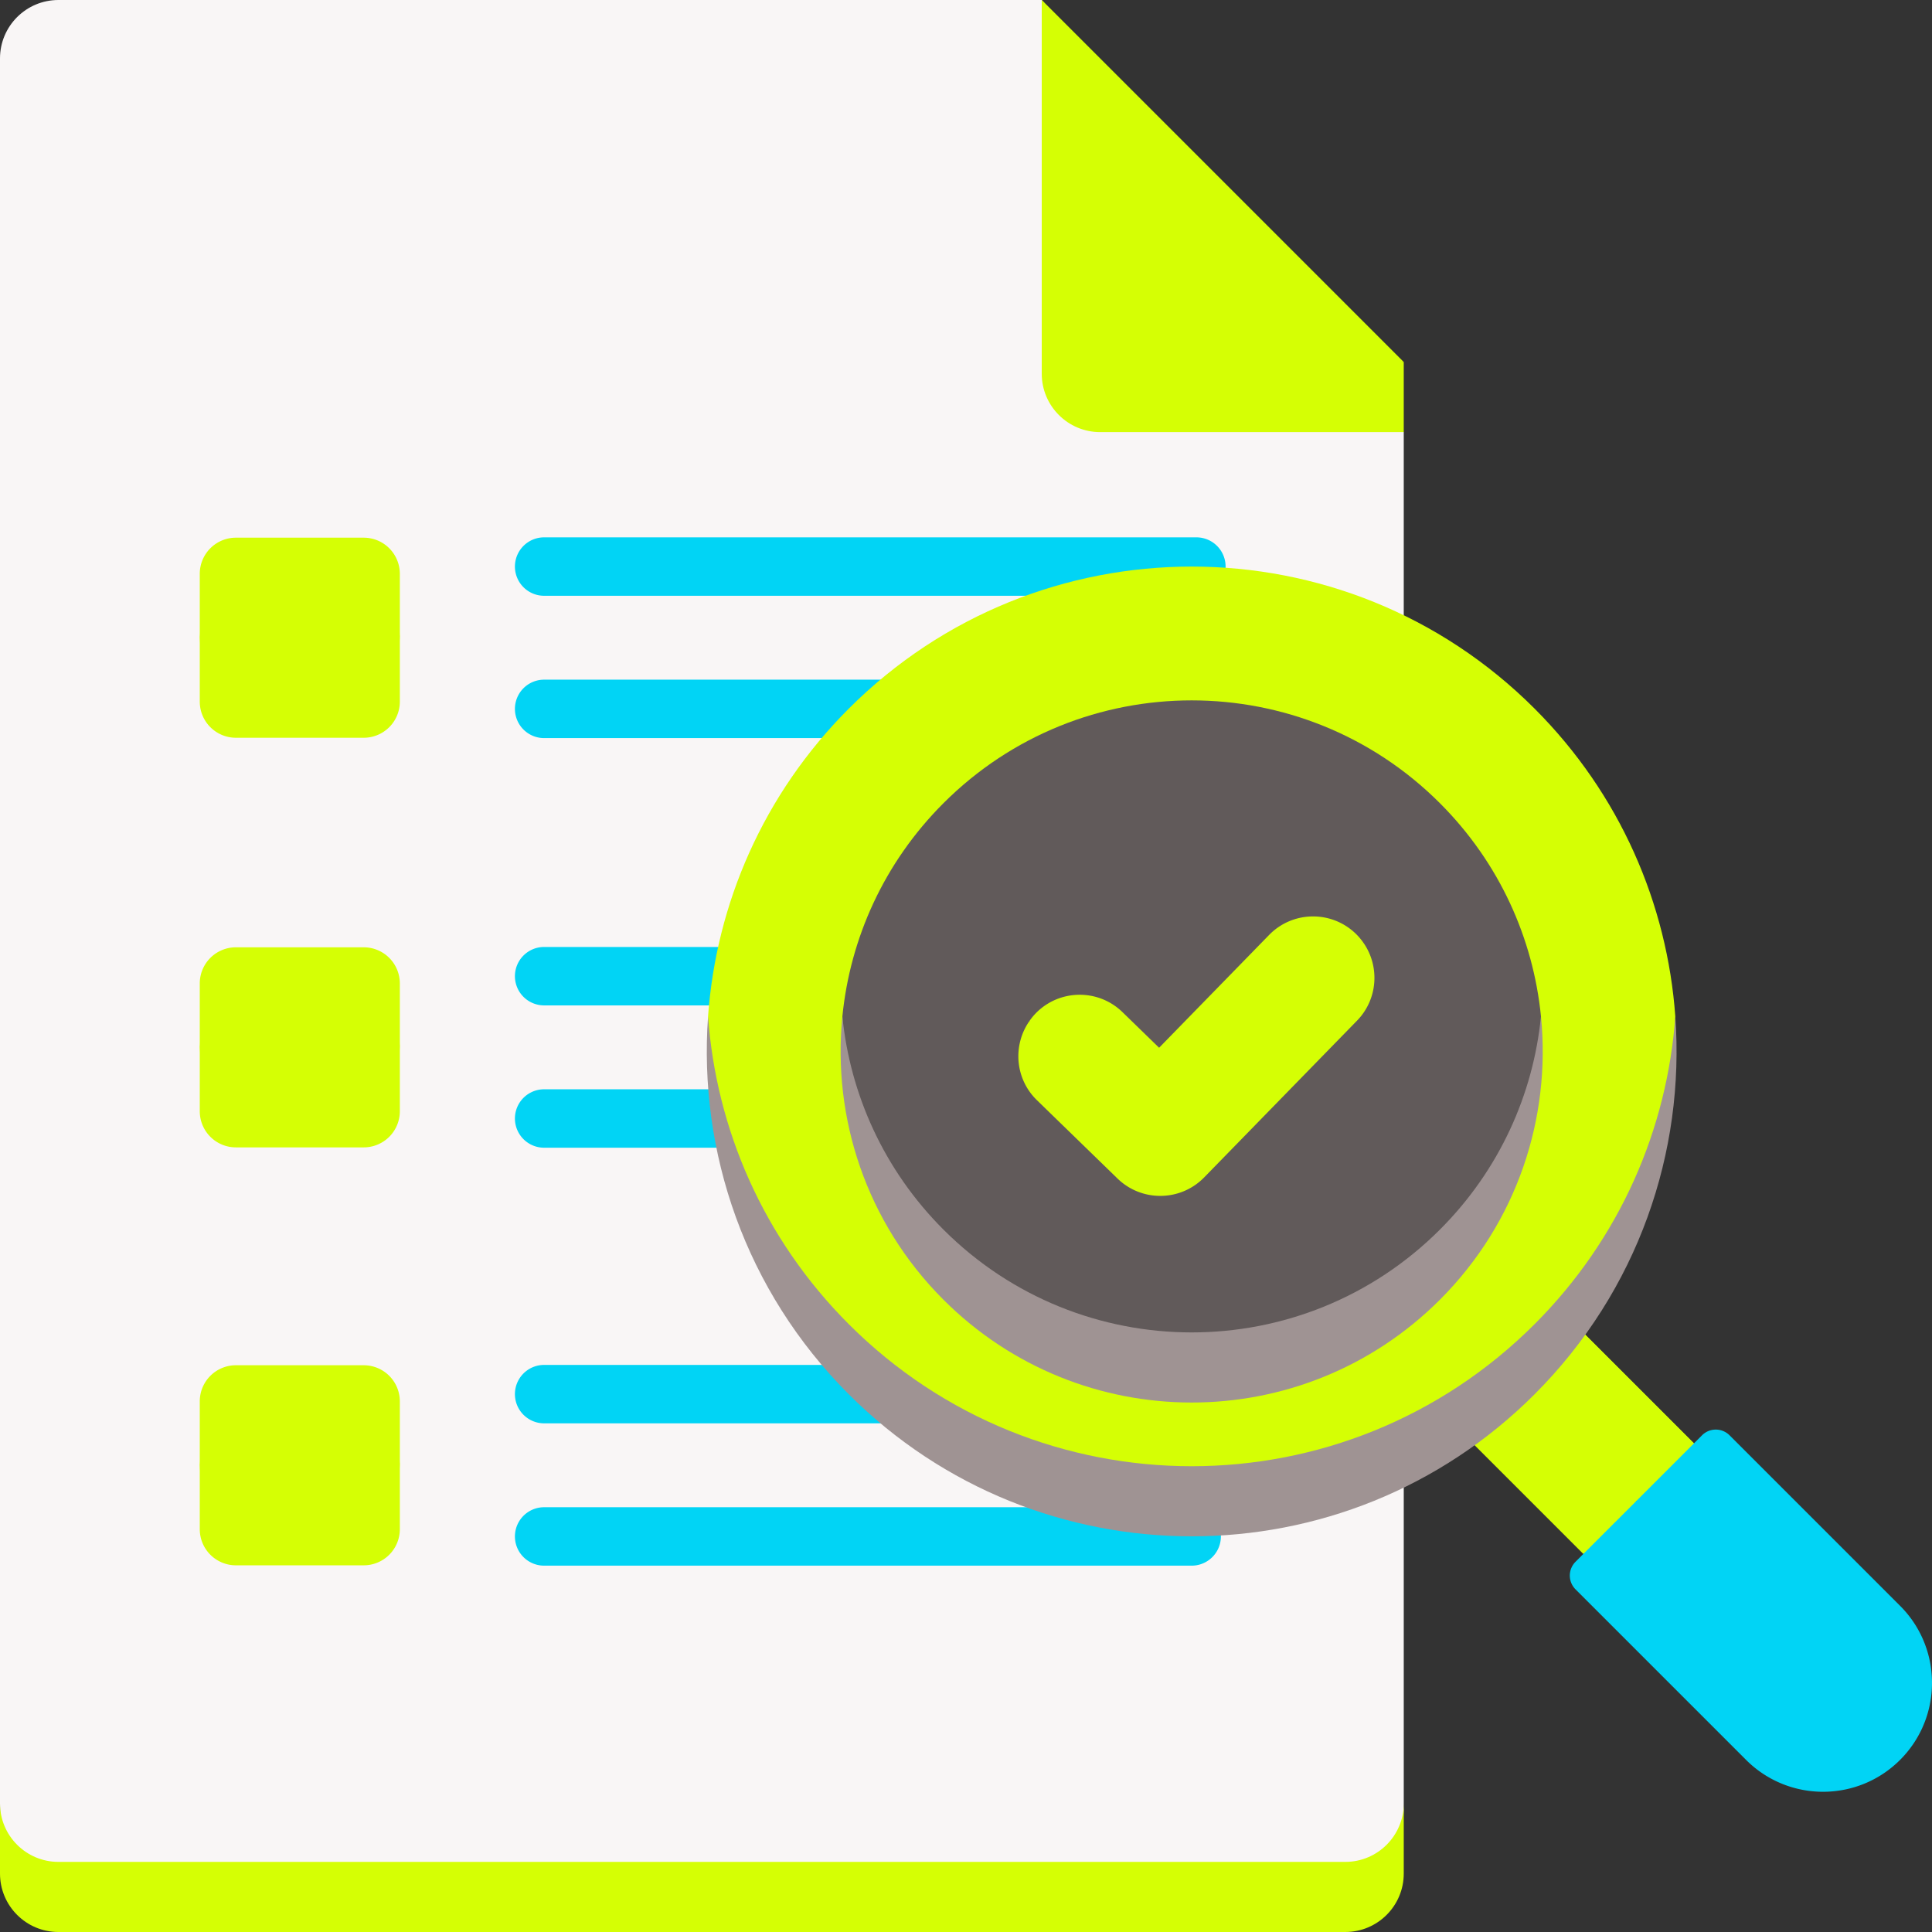
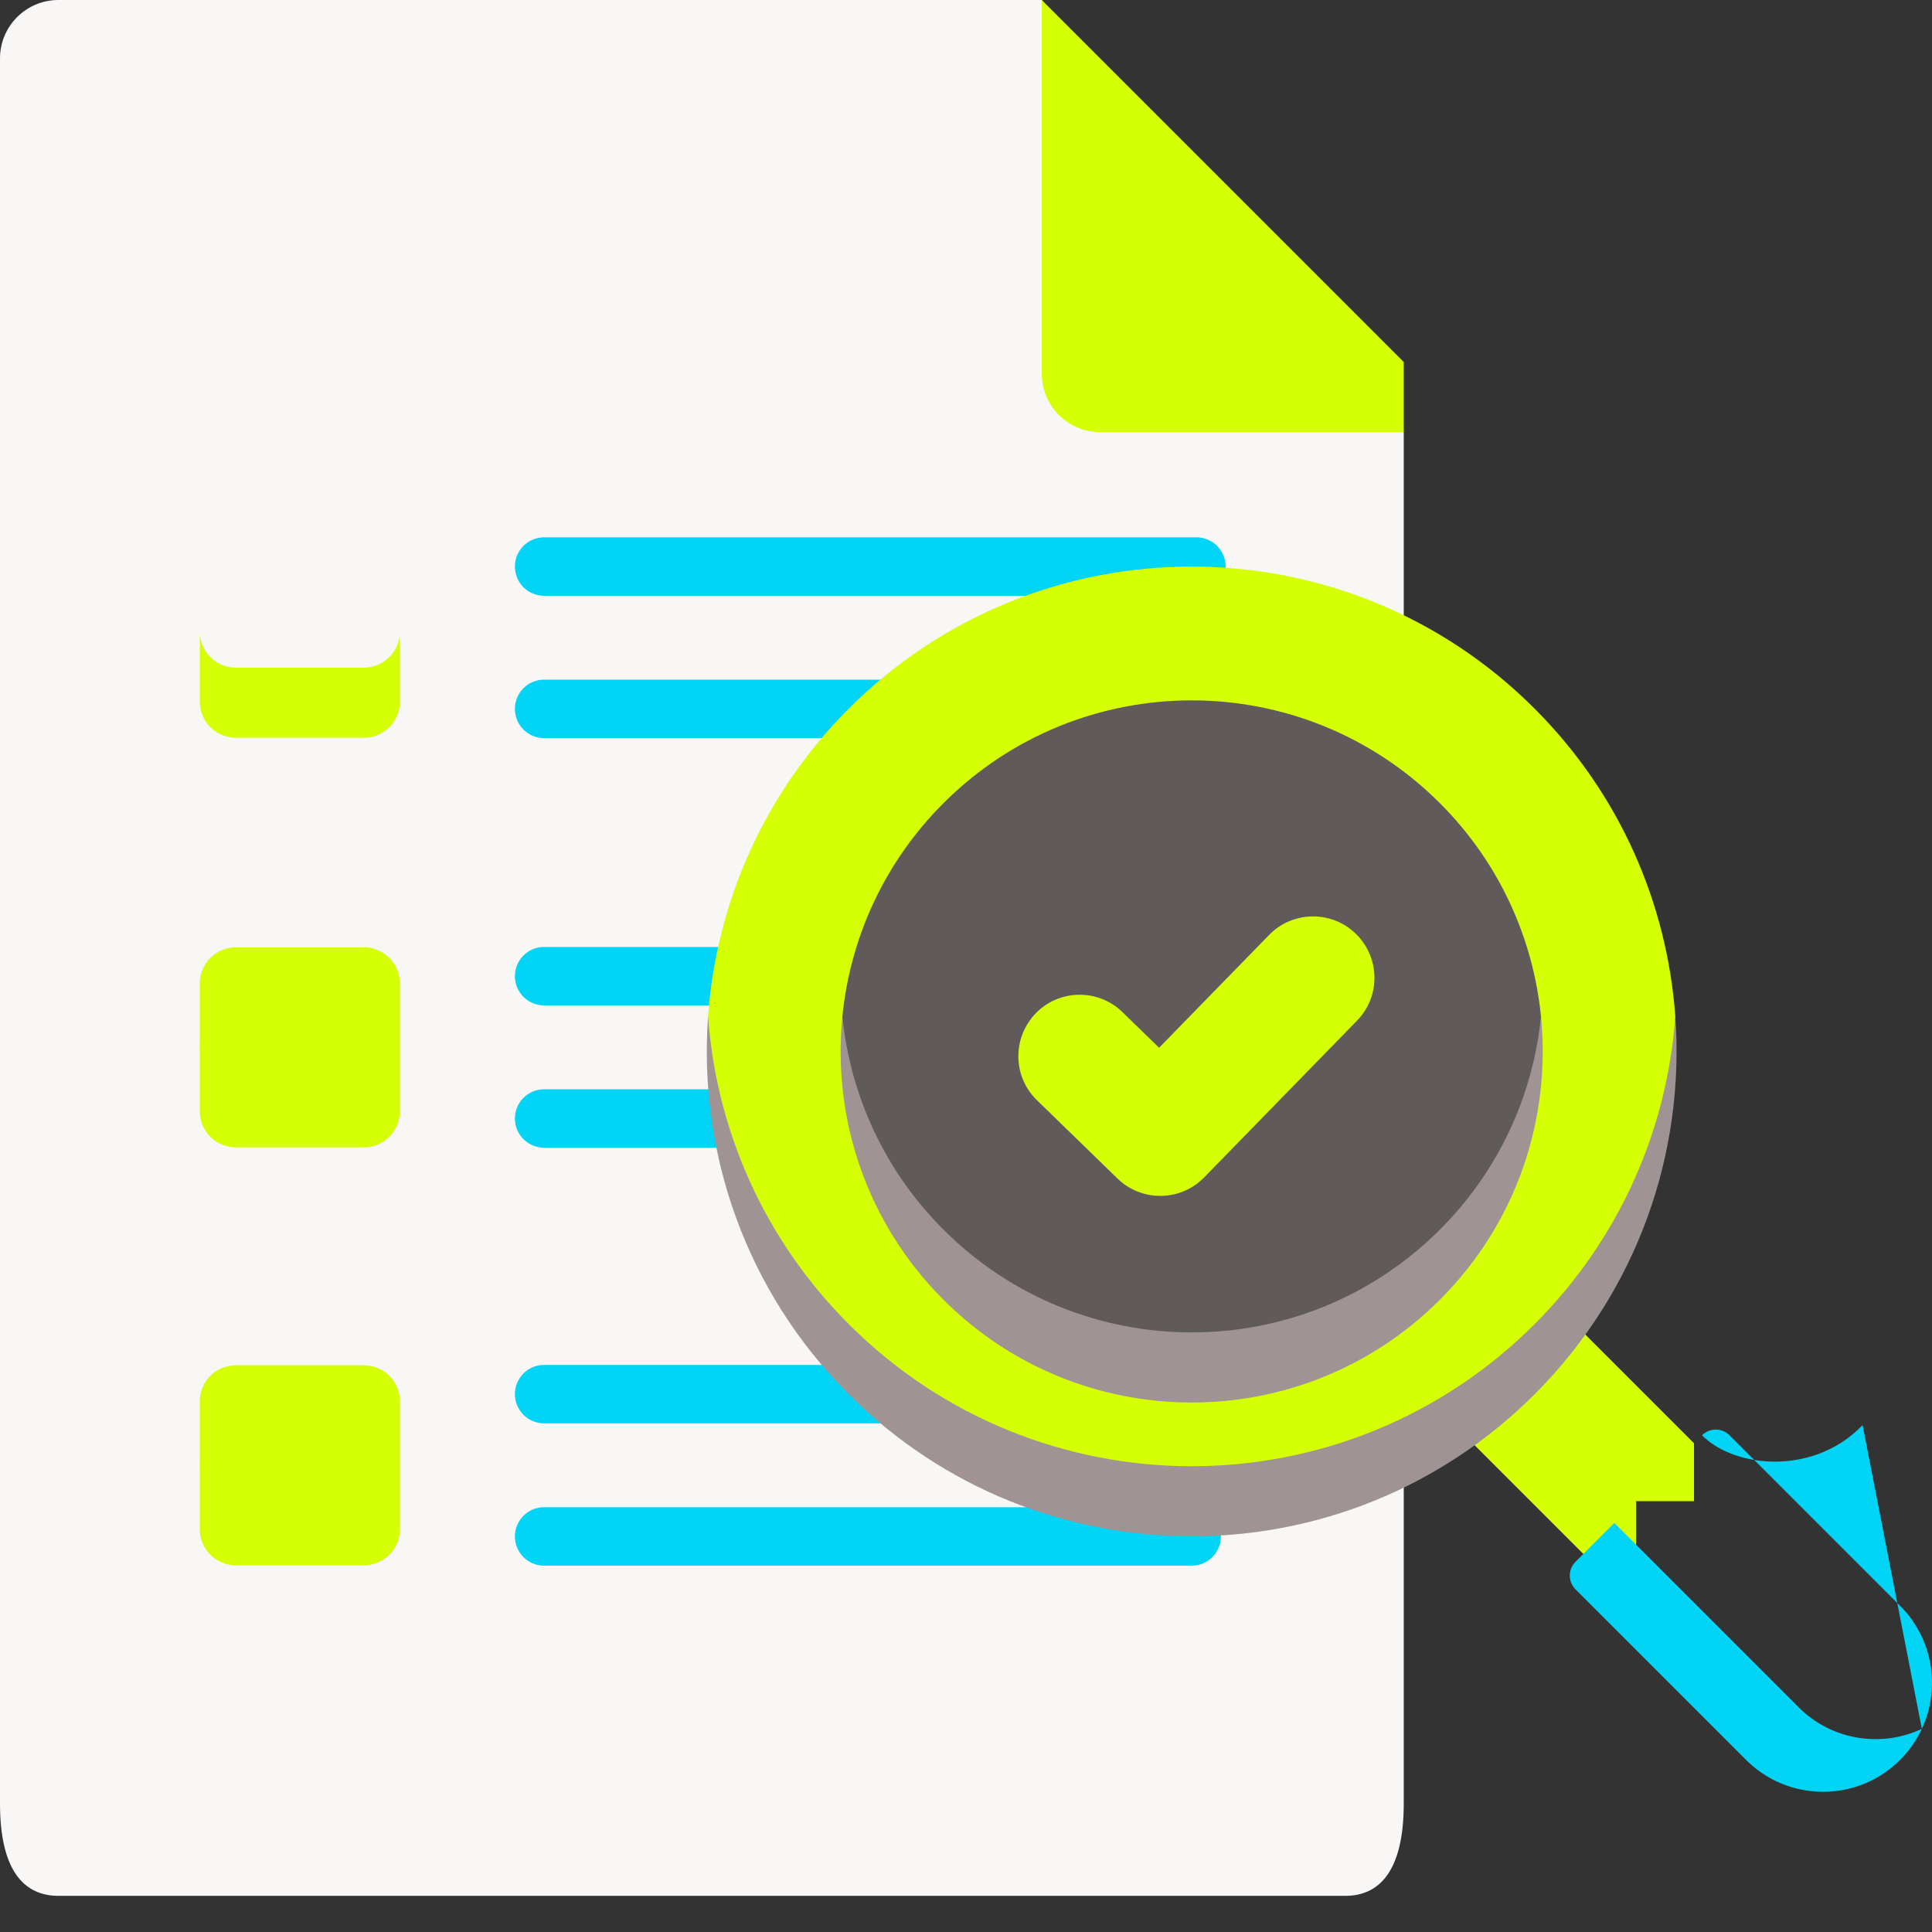
<svg xmlns="http://www.w3.org/2000/svg" width="512" height="512" x="0" y="0" viewBox="0 0 512 512" style="enable-background:new 0 0 512 512" xml:space="preserve" class="">
  <rect x="0" y="0" width="512" height="512" fill="#333333" stroke="none" />
  <g>
    <path fill="#d5ff04" d="m378.041 370.238 29.27-29.27 41.529 41.527-29.27 29.271z" opacity="1" data-original="#ecdaec" class="" />
    <path fill="#d5ff04" d="m448.929 382.493-41.534-41.534-15.339 15.339 13.799 31.811 27.735 9.723h15.339z" opacity="1" data-original="#ecdaec" class="" />
    <path fill="#d5ff04" d="m392.056 356.298-13.936 13.935 41.534 41.534h13.936v-13.935z" opacity="1" data-original="#e2cbe2" class="" />
    <path fill="#f9f6f6" d="M15.484 502.419h341.04c8.551 0 15.484-5.903 15.484-24.482V114.516L276.072 0H15.484C6.933 0 0 6.932 0 15.484v462.452c0 18.58 6.933 24.483 15.484 24.483z" opacity="1" data-original="#f9f6f6" class="" />
    <path fill="#d5ff04" d="M276.072 80.451c0 8.551 6.932 15.484 15.484 15.484" opacity="1" data-original="#e2cbe2" class="" />
    <g fill="#365e7d">
      <path d="M317.054 157.887H144.202a7.742 7.742 0 1 1 0-15.484h172.852a7.742 7.742 0 1 1 0 15.484zM243.525 195.603h-99.323a7.742 7.742 0 1 1 0-15.484h99.323a7.742 7.742 0 1 1 0 15.484zM206.564 266.441h-62.362a7.742 7.742 0 1 1 0-15.484h62.362a7.742 7.742 0 1 1 0 15.484zM207.116 304.156h-62.914a7.742 7.742 0 1 1 0-15.484h62.914a7.742 7.742 0 1 1 0 15.484zM241.348 377.2h-97.146a7.742 7.742 0 1 1 0-15.484h97.146a7.742 7.742 0 1 1 0 15.484zM315.807 414.915H144.202a7.742 7.742 0 1 1 0-15.484h171.605a7.742 7.742 0 1 1 0 15.484z" fill="#01d4f5" opacity="1" data-original="#365e7d" class="" />
    </g>
    <path fill="#d5ff04" d="M224.944 361.716c50.183 50.182 131.544 50.182 181.726 0 22.727-22.727 37.302-56.311 37.302-92.361-2.142-29.724-14.575-58.846-37.302-81.573-50.182-50.182-131.544-50.182-181.726 0-22.727 22.727-35.16 51.848-37.302 81.573 0 34.712 14.575 69.634 37.302 92.361z" opacity="1" data-original="#e2cbe2" class="" />
    <path fill="#615a5a" d="M223.238 269.355c0 27.06 10.979 51.246 26.78 67.047 36.334 36.334 95.243 36.334 131.577 0 15.801-15.801 26.78-41.915 26.78-67.047-2.058-20.626-10.979-40.697-26.78-56.498-36.334-36.334-95.243-36.334-131.577 0-15.801 15.801-24.722 35.872-26.78 56.498z" opacity="1" data-original="#ffe27a" class="" />
    <path fill="#d5ff04" d="M272.791 270.612c.582.833 1.999 11.363 1.999 11.363l21.35 20.761a16.211 16.211 0 0 0 11.34 4.605c4.232 0 8.46-1.642 11.648-4.91l40.494-41.523s1.189-10.353 1.693-11.077a16.321 16.321 0 0 0-1.982-2.348c-6.432-6.271-16.732-6.143-23.006.289l-29.151 29.892-9.703-9.436c-6.442-6.263-16.741-6.12-23.005.322a16.35 16.35 0 0 0-1.677 2.062z" opacity="1" data-original="#98db7c" class="" />
-     <path fill="#01d4f5" d="M509.307 458.164c4.976-10.684 3.056-23.785-5.761-32.602l-45.194-45.194a5.16 5.16 0 0 0-7.299 0l-23.237 23.237-3.372 13.452 42.309 43.829c8.834 8.834 29.761 10.674 42.554-2.722z" opacity="1" data-original="#ff4755" class="" />
+     <path fill="#01d4f5" d="M509.307 458.164c4.976-10.684 3.056-23.785-5.761-32.602l-45.194-45.194a5.16 5.16 0 0 0-7.299 0c8.834 8.834 29.761 10.674 42.554-2.722z" opacity="1" data-original="#ff4755" class="" />
    <path fill="#01d4f5" d="m476.643 452.433-48.828-48.828-10.286 10.286a5.16 5.16 0 0 0 0 7.299l45.194 45.194c11.273 11.273 29.549 11.273 40.822 0a28.787 28.787 0 0 0 5.761-8.22c-10.694 5.012-23.829 3.103-32.663-5.731z" opacity="1" data-original="#fc2b3a" class="" />
-     <path fill="#d5ff04" d="M62.515 185.932h33.87c5.288 0 9.575-7.536 9.575-18.575v-15.29a9.575 9.575 0 0 0-9.575-9.575h-33.87a9.575 9.575 0 0 0-9.575 9.575v15.29c.001 11.512 4.287 18.575 9.575 18.575z" opacity="1" data-original="#98db7c" class="" />
    <path fill="#d5ff04" d="M276.072 80.451v18.581c0 8.551 6.932 15.484 15.484 15.484h80.451V95.935z" opacity="1" data-original="#ecdaec" class="" />
    <path fill="#d5ff04" d="M291.556 95.935h80.451L276.072 0v80.451c0 8.552 6.933 15.484 15.484 15.484z" opacity="1" data-original="#e2cbe2" class="" />
    <path fill="#d5ff04" d="m359.623 251.908-40.494 41.523a16.22 16.22 0 0 1-11.648 4.91 16.216 16.216 0 0 1-11.34-4.605l-21.35-20.761a16.316 16.316 0 0 1-1.999-2.363c-4.476 6.42-3.795 15.31 1.999 20.944l21.35 20.761a16.211 16.211 0 0 0 11.34 4.605c4.232 0 8.46-1.642 11.648-4.91l40.494-41.523c5.542-5.683 6.078-14.381 1.694-20.657a16.289 16.289 0 0 1-1.694 2.076zM96.386 176.932h-33.87a9.575 9.575 0 0 1-9.575-9.575v18.581a9.575 9.575 0 0 0 9.575 9.575h33.87a9.575 9.575 0 0 0 9.575-9.575v-18.581c-.001 5.289-4.287 9.575-9.575 9.575z" opacity="1" data-original="#82d361" class="" />
    <path fill="#d5ff04" d="M62.515 294.486h33.87c5.288 0 9.575-7.536 9.575-18.575v-15.29a9.575 9.575 0 0 0-9.575-9.575h-33.87a9.575 9.575 0 0 0-9.575 9.575v15.29c.001 11.512 4.287 18.575 9.575 18.575z" opacity="1" data-original="#98db7c" class="" />
    <path fill="#d5ff04" d="M96.386 285.486h-33.87a9.575 9.575 0 0 1-9.575-9.575v18.581a9.575 9.575 0 0 0 9.575 9.575h33.87a9.575 9.575 0 0 0 9.575-9.575v-18.581c-.001 5.288-4.287 9.575-9.575 9.575z" opacity="1" data-original="#82d361" class="" />
    <path fill="#d5ff04" d="M62.515 405.245h33.87c5.288 0 9.575-7.536 9.575-18.575v-15.29a9.575 9.575 0 0 0-9.575-9.575h-33.87a9.575 9.575 0 0 0-9.575 9.575v15.29c.001 11.512 4.287 18.575 9.575 18.575z" opacity="1" data-original="#98db7c" class="" />
    <path fill="#d5ff04" d="M96.386 396.245h-33.87a9.575 9.575 0 0 1-9.575-9.575v18.581a9.575 9.575 0 0 0 9.575 9.575h33.87a9.575 9.575 0 0 0 9.575-9.575V386.67c-.001 5.288-4.287 9.575-9.575 9.575z" opacity="1" data-original="#82d361" class="" />
-     <path fill="#d5ff04" d="M356.524 493.419H15.484C6.933 493.419 0 486.487 0 477.935v18.581C0 505.068 6.933 512 15.484 512h341.04c8.551 0 15.484-6.932 15.484-15.484v-18.581c0 8.552-6.933 15.484-15.484 15.484z" opacity="1" data-original="#ecdaec" class="" />
    <path fill="#9f9393" d="M406.67 350.927c-50.182 50.182-131.544 50.182-181.726 0-22.727-22.727-35.16-51.848-37.302-81.573-2.587 35.909 9.846 72.698 37.302 100.153 50.182 50.182 131.544 50.182 181.726 0 27.456-27.456 39.889-64.244 37.302-100.153-2.142 29.725-14.576 58.847-37.302 81.573z" opacity="1" data-original="#dab9d8" class="" />
    <path fill="#9f9393" d="M381.595 325.853c-36.334 36.334-95.243 36.334-131.577 0-15.801-15.801-24.722-35.872-26.78-56.498-2.674 26.804 6.247 54.546 26.78 75.079 36.334 36.334 95.243 36.334 131.577 0 20.533-20.533 29.454-48.275 26.78-75.079-2.058 20.626-10.979 40.697-26.78 56.498z" opacity="1" data-original="#f9cf58" class="" />
  </g>
</svg>